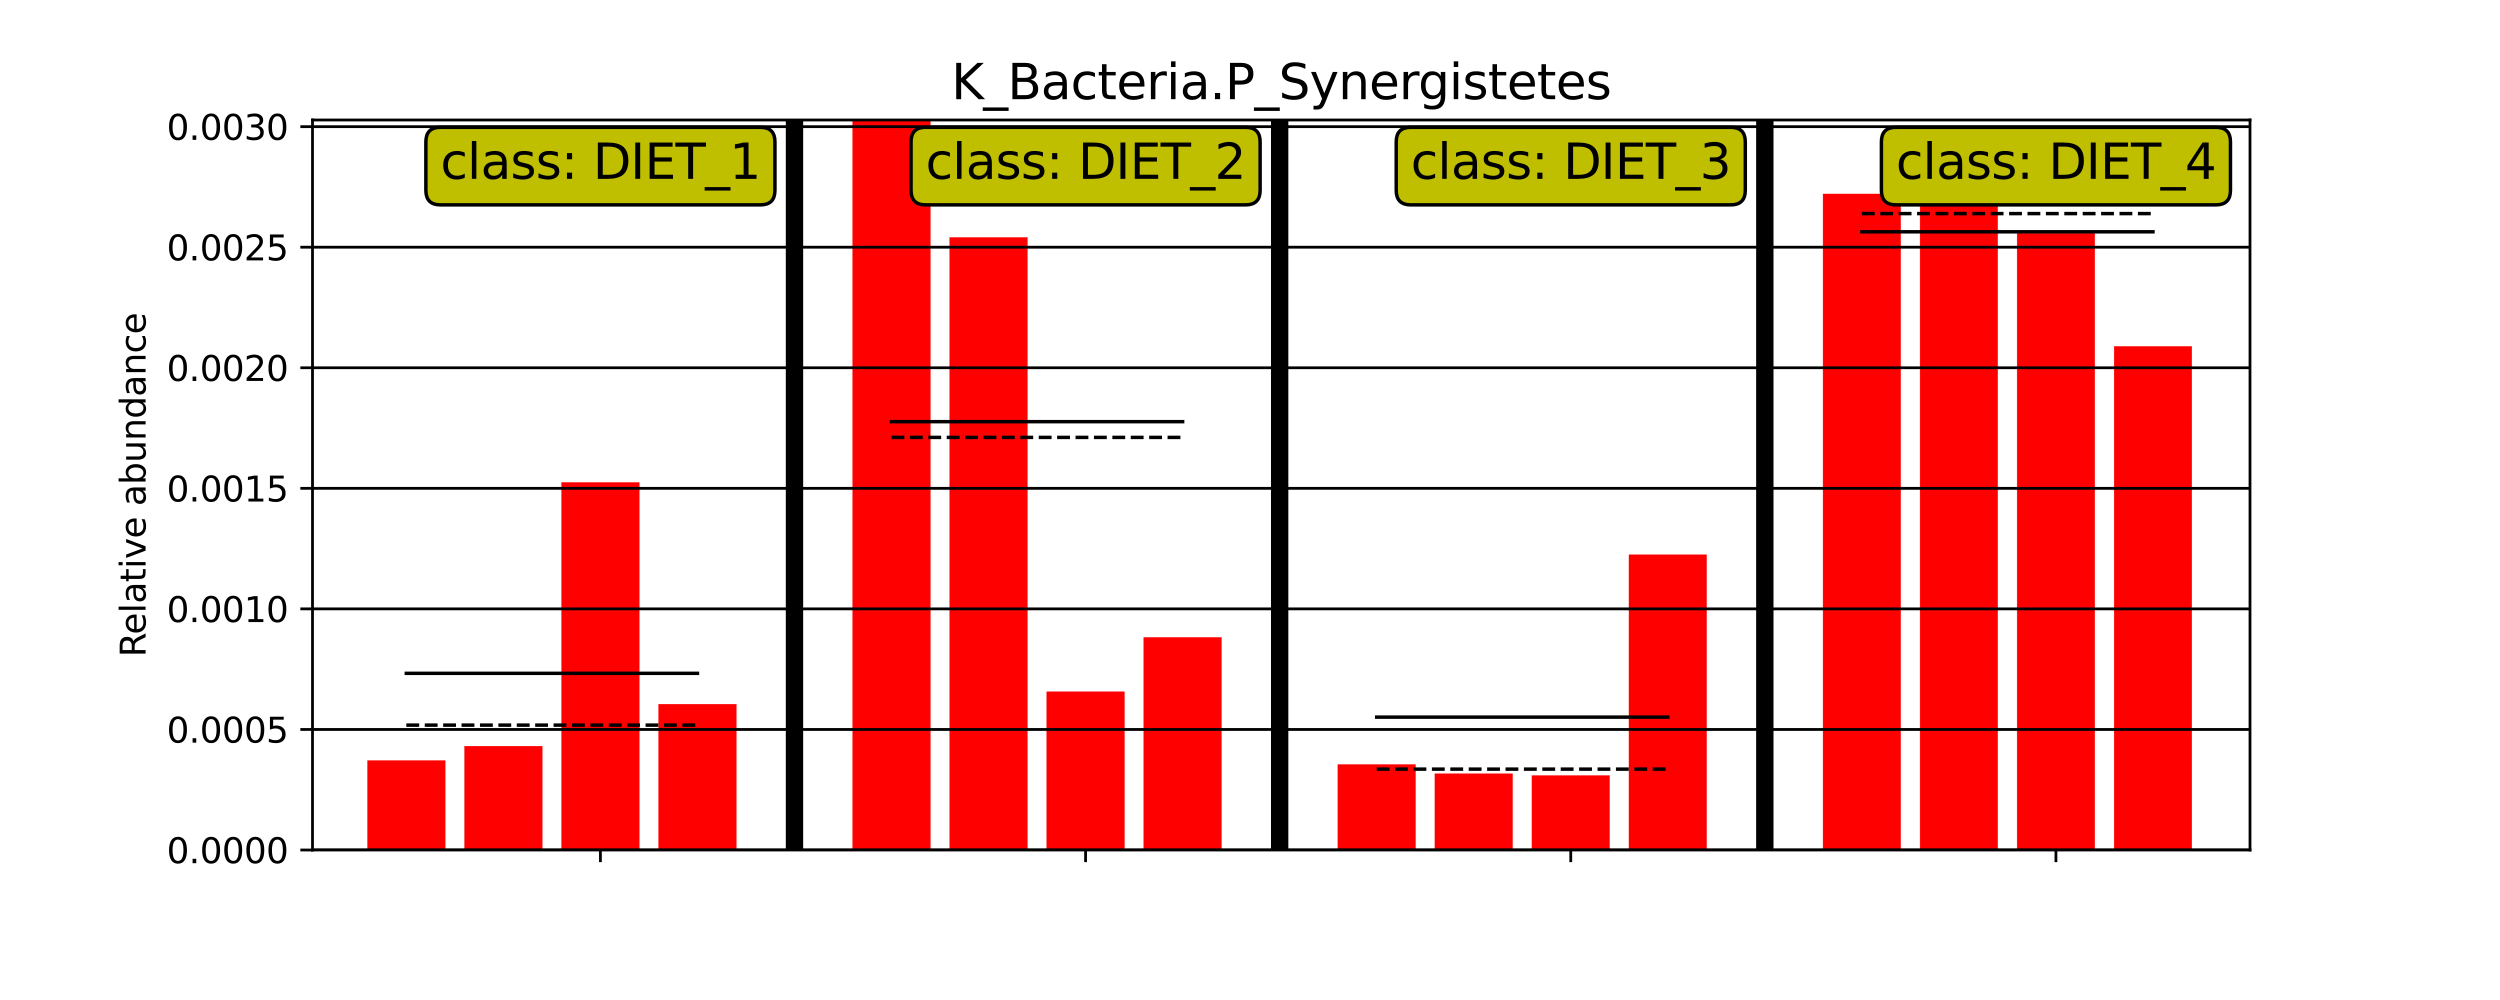
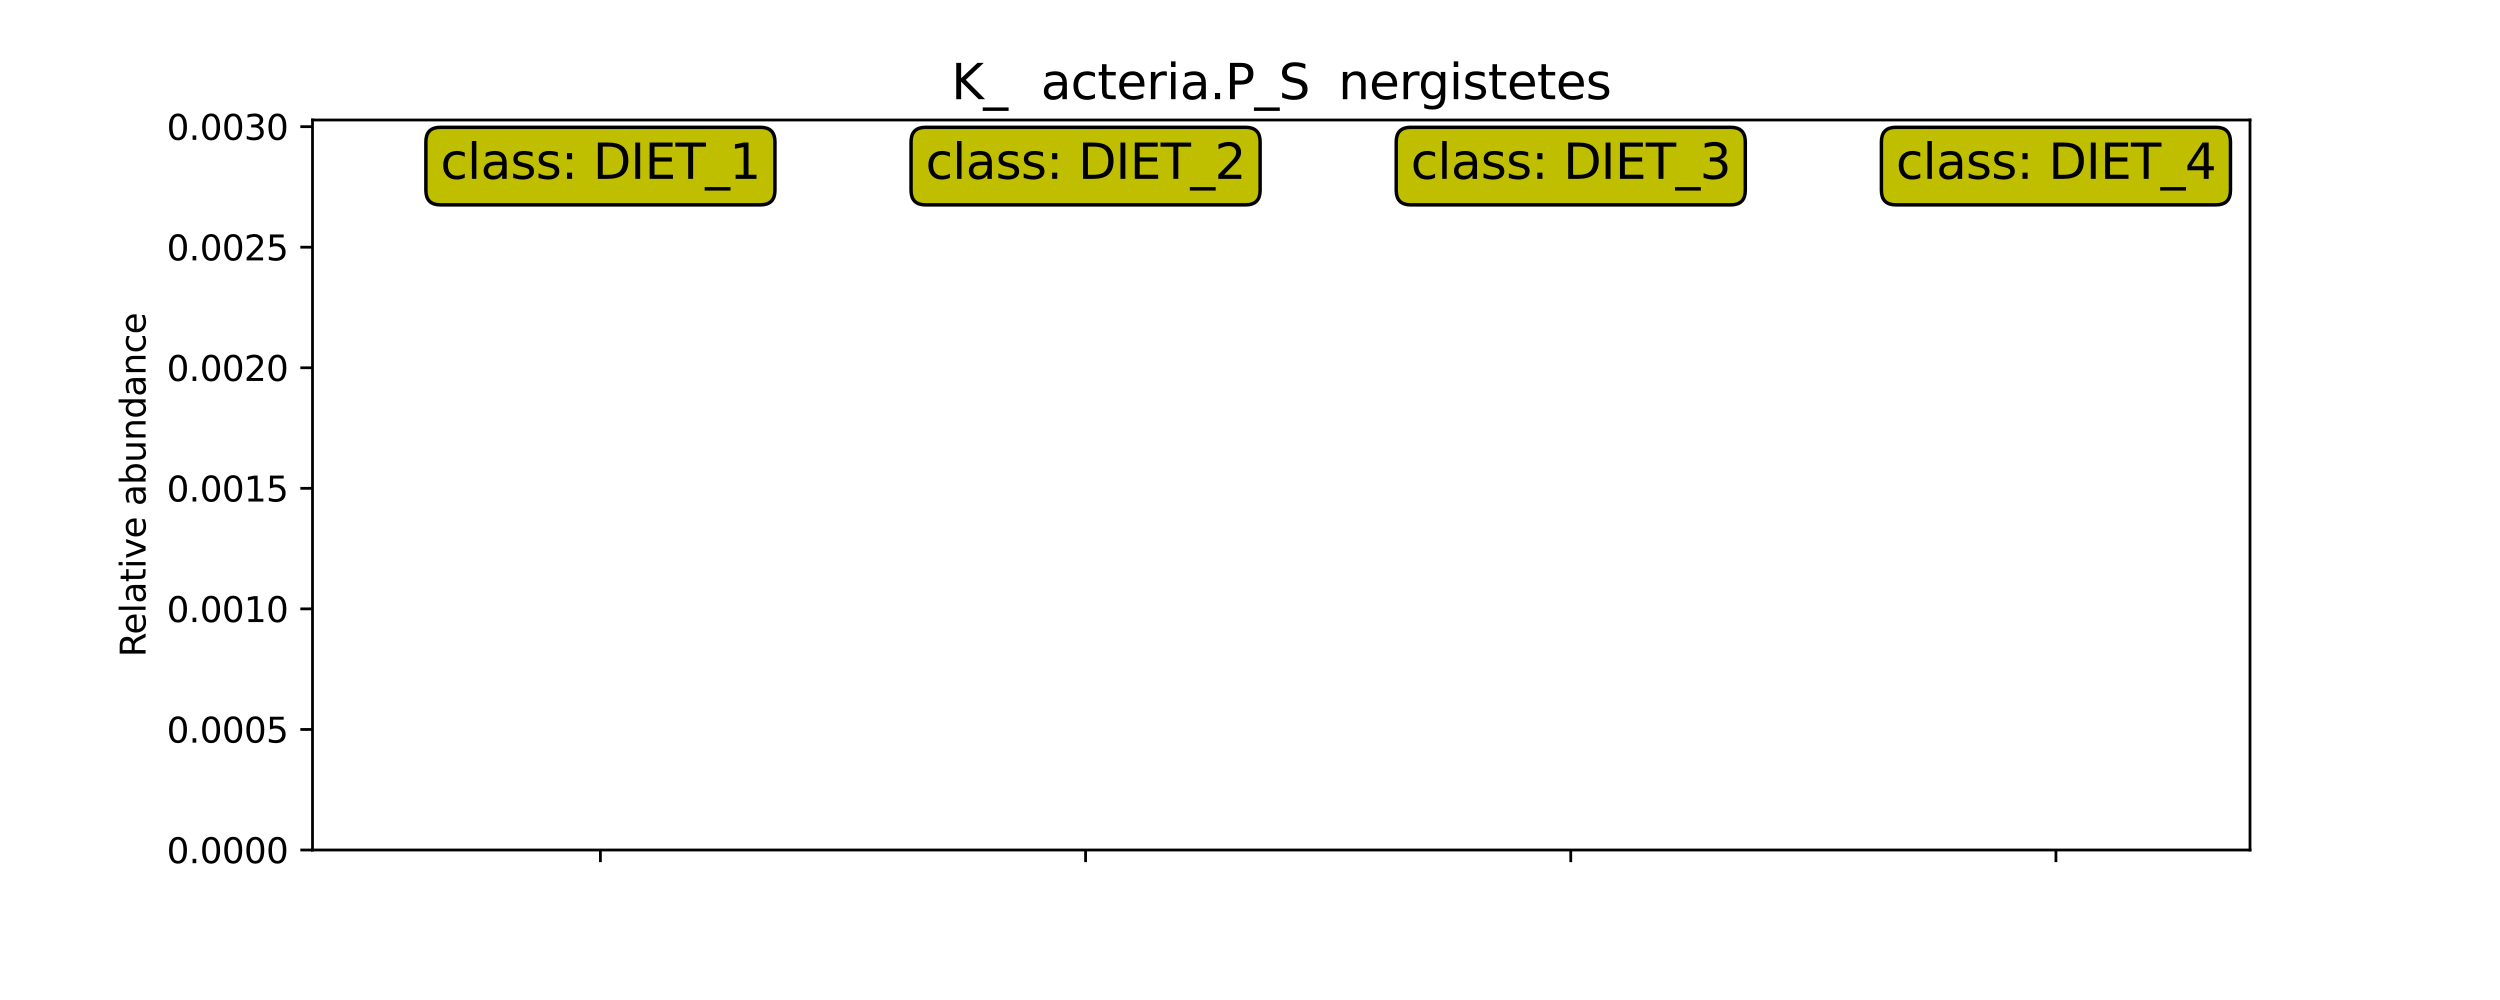
<svg xmlns="http://www.w3.org/2000/svg" xmlns:xlink="http://www.w3.org/1999/xlink" width="720pt" height="288pt" viewBox="0 0 720 288" version="1.1">
  <defs>
    <style type="text/css">*{stroke-linejoin: round; stroke-linecap: butt}</style>
  </defs>
  <g id="figure_1">
    <g id="patch_1">
      <path d="M 0 288  L 720 288  L 720 0  L 0 0  z " style="fill: #ffffff" />
    </g>
    <g id="axes_1">
      <g id="patch_2">
        <path d="M 90 244.8  L 648 244.8  L 648 34.56  L 90 34.56  z " style="fill: #ffffff" />
      </g>
      <g id="patch_3">
        <path d="M 105.849 244.8  L 128.205 244.8  L 128.205 219.037  L 105.849 219.037  z " clip-path="url(#p320fa66781)" style="fill: #ff0000; stroke: #ff0000; stroke-width: 0.1; stroke-linejoin: miter" />
      </g>
      <g id="patch_4">
        <path d="M 133.795 244.8  L 156.151 244.8  L 156.151 214.892  L 133.795 214.892  z " clip-path="url(#p320fa66781)" style="fill: #ff0000; stroke: #ff0000; stroke-width: 0.1; stroke-linejoin: miter" />
      </g>
      <g id="patch_5">
        <path d="M 161.741 244.8  L 184.097 244.8  L 184.097 138.947  L 161.741 138.947  z " clip-path="url(#p320fa66781)" style="fill: #ff0000; stroke: #ff0000; stroke-width: 0.1; stroke-linejoin: miter" />
      </g>
      <g id="patch_6">
        <path d="M 189.686 244.8  L 212.043 244.8  L 212.043 202.802  L 189.686 202.802  z " clip-path="url(#p320fa66781)" style="fill: #ff0000; stroke: #ff0000; stroke-width: 0.1; stroke-linejoin: miter" />
      </g>
      <g id="patch_7">
        <path d="M 245.578 244.8  L 267.935 244.8  L 267.935 34.56  L 245.578 34.56  z " clip-path="url(#p320fa66781)" style="fill: #ff0000; stroke: #ff0000; stroke-width: 0.1; stroke-linejoin: miter" />
      </g>
      <g id="patch_8">
        <path d="M 273.524 244.8  L 295.881 244.8  L 295.881 68.385  L 273.524 68.385  z " clip-path="url(#p320fa66781)" style="fill: #ff0000; stroke: #ff0000; stroke-width: 0.1; stroke-linejoin: miter" />
      </g>
      <g id="patch_9">
-         <path d="M 301.47 244.8  L 323.827 244.8  L 323.827 199.226  L 301.47 199.226  z " clip-path="url(#p320fa66781)" style="fill: #ff0000; stroke: #ff0000; stroke-width: 0.1; stroke-linejoin: miter" />
-       </g>
+         </g>
      <g id="patch_10">
        <path d="M 329.416 244.8  L 351.773 244.8  L 351.773 183.57  L 329.416 183.57  z " clip-path="url(#p320fa66781)" style="fill: #ff0000; stroke: #ff0000; stroke-width: 0.1; stroke-linejoin: miter" />
      </g>
      <g id="patch_11">
        <path d="M 385.308 244.8  L 407.665 244.8  L 407.665 220.177  L 385.308 220.177  z " clip-path="url(#p320fa66781)" style="fill: #ff0000; stroke: #ff0000; stroke-width: 0.1; stroke-linejoin: miter" />
      </g>
      <g id="patch_12">
        <path d="M 413.254 244.8  L 435.611 244.8  L 435.611 222.844  L 413.254 222.844  z " clip-path="url(#p320fa66781)" style="fill: #ff0000; stroke: #ff0000; stroke-width: 0.1; stroke-linejoin: miter" />
      </g>
      <g id="patch_13">
        <path d="M 441.2 244.8  L 463.557 244.8  L 463.557 223.357  L 441.2 223.357  z " clip-path="url(#p320fa66781)" style="fill: #ff0000; stroke: #ff0000; stroke-width: 0.1; stroke-linejoin: miter" />
      </g>
      <g id="patch_14">
        <path d="M 469.146 244.8  L 491.503 244.8  L 491.503 159.777  L 469.146 159.777  z " clip-path="url(#p320fa66781)" style="fill: #ff0000; stroke: #ff0000; stroke-width: 0.1; stroke-linejoin: miter" />
      </g>
      <g id="patch_15">
        <path d="M 525.038 244.8  L 547.395 244.8  L 547.395 55.868  L 525.038 55.868  z " clip-path="url(#p320fa66781)" style="fill: #ff0000; stroke: #ff0000; stroke-width: 0.1; stroke-linejoin: miter" />
      </g>
      <g id="patch_16">
-         <path d="M 552.984 244.8  L 575.341 244.8  L 575.341 44.226  L 552.984 44.226  z " clip-path="url(#p320fa66781)" style="fill: #ff0000; stroke: #ff0000; stroke-width: 0.1; stroke-linejoin: miter" />
+         <path d="M 552.984 244.8  L 575.341 244.8  L 575.341 44.226  L 552.984 44.226  " clip-path="url(#p320fa66781)" style="fill: #ff0000; stroke: #ff0000; stroke-width: 0.1; stroke-linejoin: miter" />
      </g>
      <g id="patch_17">
        <path d="M 580.93 244.8  L 603.286 244.8  L 603.286 67.161  L 580.93 67.161  z " clip-path="url(#p320fa66781)" style="fill: #ff0000; stroke: #ff0000; stroke-width: 0.1; stroke-linejoin: miter" />
      </g>
      <g id="patch_18">
        <path d="M 608.876 244.8  L 631.232 244.8  L 631.232 99.758  L 608.876 99.758  z " clip-path="url(#p320fa66781)" style="fill: #ff0000; stroke: #ff0000; stroke-width: 0.1; stroke-linejoin: miter" />
      </g>
      <g id="matplotlib.axis_1">
        <g id="xtick_1">
          <g id="line2d_1">
            <defs>
              <path id="m3ce4e44b01" d="M 0 0  L 0 3.5  " style="stroke: #000000; stroke-width: 0.8" />
            </defs>
            <g>
              <use xlink:href="#m3ce4e44b01" x="172.919" y="244.8" style="stroke: #000000; stroke-width: 0.8" />
            </g>
          </g>
          <g id="text_1">
            <g transform="translate(173.959 258.38) rotate(-330) scale(0.1 -0.1)">
              <defs>
                <path id="DejaVuSans-20" transform="scale(0.016)" />
              </defs>
              <use xlink:href="#DejaVuSans-20" />
            </g>
          </g>
        </g>
        <g id="xtick_2">
          <g id="line2d_2">
            <g>
              <use xlink:href="#m3ce4e44b01" x="312.649" y="244.8" style="stroke: #000000; stroke-width: 0.8" />
            </g>
          </g>
          <g id="text_2">
            <g transform="translate(313.688 258.38) rotate(-330) scale(0.1 -0.1)">
              <use xlink:href="#DejaVuSans-20" />
            </g>
          </g>
        </g>
        <g id="xtick_3">
          <g id="line2d_3">
            <g>
              <use xlink:href="#m3ce4e44b01" x="452.378" y="244.8" style="stroke: #000000; stroke-width: 0.8" />
            </g>
          </g>
          <g id="text_3">
            <g transform="translate(453.418 258.38) rotate(-330) scale(0.1 -0.1)">
              <use xlink:href="#DejaVuSans-20" />
            </g>
          </g>
        </g>
        <g id="xtick_4">
          <g id="line2d_4">
            <g>
              <use xlink:href="#m3ce4e44b01" x="592.108" y="244.8" style="stroke: #000000; stroke-width: 0.8" />
            </g>
          </g>
          <g id="text_4">
            <g transform="translate(593.148 258.38) rotate(-330) scale(0.1 -0.1)">
              <use xlink:href="#DejaVuSans-20" />
            </g>
          </g>
        </g>
      </g>
      <g id="matplotlib.axis_2">
        <g id="ytick_1">
          <g id="line2d_5">
            <path d="M 90 244.8  L 648 244.8  " clip-path="url(#p320fa66781)" style="fill: none; stroke: #000000; stroke-width: 0.8; stroke-linecap: square" />
          </g>
          <g id="line2d_6">
            <defs>
              <path id="m7c555af38c" d="M 0 0  L -3.5 0  " style="stroke: #000000; stroke-width: 0.8" />
            </defs>
            <g>
              <use xlink:href="#m7c555af38c" x="90" y="244.8" style="stroke: #000000; stroke-width: 0.8" />
            </g>
          </g>
          <g id="text_5">
            <g transform="translate(48.009 248.599) scale(0.1 -0.1)">
              <defs>
                <path id="DejaVuSans-30" d="M 2034 4250  Q 1547 4250 1301 3770  Q 1056 3291 1056 2328  Q 1056 1369 1301 889  Q 1547 409 2034 409  Q 2525 409 2770 889  Q 3016 1369 3016 2328  Q 3016 3291 2770 3770  Q 2525 4250 2034 4250  z M 2034 4750  Q 2819 4750 3233 4129  Q 3647 3509 3647 2328  Q 3647 1150 3233 529  Q 2819 -91 2034 -91  Q 1250 -91 836 529  Q 422 1150 422 2328  Q 422 3509 836 4129  Q 1250 4750 2034 4750  z " transform="scale(0.016)" />
                <path id="DejaVuSans-2e" d="M 684 794  L 1344 794  L 1344 0  L 684 0  L 684 794  z " transform="scale(0.016)" />
              </defs>
              <use xlink:href="#DejaVuSans-30" />
              <use xlink:href="#DejaVuSans-2e" transform="translate(63.623 0)" />
              <use xlink:href="#DejaVuSans-30" transform="translate(95.41 0)" />
              <use xlink:href="#DejaVuSans-30" transform="translate(159.033 0)" />
              <use xlink:href="#DejaVuSans-30" transform="translate(222.656 0)" />
              <use xlink:href="#DejaVuSans-30" transform="translate(286.279 0)" />
            </g>
          </g>
        </g>
        <g id="ytick_2">
          <g id="line2d_7">
            <path d="M 90 210.08  L 648 210.08  " clip-path="url(#p320fa66781)" style="fill: none; stroke: #000000; stroke-width: 0.8; stroke-linecap: square" />
          </g>
          <g id="line2d_8">
            <g>
              <use xlink:href="#m7c555af38c" x="90" y="210.08" style="stroke: #000000; stroke-width: 0.8" />
            </g>
          </g>
          <g id="text_6">
            <g transform="translate(48.009 213.879) scale(0.1 -0.1)">
              <defs>
                <path id="DejaVuSans-35" d="M 691 4666  L 3169 4666  L 3169 4134  L 1269 4134  L 1269 2991  Q 1406 3038 1543 3061  Q 1681 3084 1819 3084  Q 2600 3084 3056 2656  Q 3513 2228 3513 1497  Q 3513 744 3044 326  Q 2575 -91 1722 -91  Q 1428 -91 1123 -41  Q 819 9 494 109  L 494 744  Q 775 591 1075 516  Q 1375 441 1709 441  Q 2250 441 2565 725  Q 2881 1009 2881 1497  Q 2881 1984 2565 2268  Q 2250 2553 1709 2553  Q 1456 2553 1204 2497  Q 953 2441 691 2322  L 691 4666  z " transform="scale(0.016)" />
              </defs>
              <use xlink:href="#DejaVuSans-30" />
              <use xlink:href="#DejaVuSans-2e" transform="translate(63.623 0)" />
              <use xlink:href="#DejaVuSans-30" transform="translate(95.41 0)" />
              <use xlink:href="#DejaVuSans-30" transform="translate(159.033 0)" />
              <use xlink:href="#DejaVuSans-30" transform="translate(222.656 0)" />
              <use xlink:href="#DejaVuSans-35" transform="translate(286.279 0)" />
            </g>
          </g>
        </g>
        <g id="ytick_3">
          <g id="line2d_9">
            <path d="M 90 175.359  L 648 175.359  " clip-path="url(#p320fa66781)" style="fill: none; stroke: #000000; stroke-width: 0.8; stroke-linecap: square" />
          </g>
          <g id="line2d_10">
            <g>
              <use xlink:href="#m7c555af38c" x="90" y="175.359" style="stroke: #000000; stroke-width: 0.8" />
            </g>
          </g>
          <g id="text_7">
            <g transform="translate(48.009 179.158) scale(0.1 -0.1)">
              <defs>
                <path id="DejaVuSans-31" d="M 794 531  L 1825 531  L 1825 4091  L 703 3866  L 703 4441  L 1819 4666  L 2450 4666  L 2450 531  L 3481 531  L 3481 0  L 794 0  L 794 531  z " transform="scale(0.016)" />
              </defs>
              <use xlink:href="#DejaVuSans-30" />
              <use xlink:href="#DejaVuSans-2e" transform="translate(63.623 0)" />
              <use xlink:href="#DejaVuSans-30" transform="translate(95.41 0)" />
              <use xlink:href="#DejaVuSans-30" transform="translate(159.033 0)" />
              <use xlink:href="#DejaVuSans-31" transform="translate(222.656 0)" />
              <use xlink:href="#DejaVuSans-30" transform="translate(286.279 0)" />
            </g>
          </g>
        </g>
        <g id="ytick_4">
          <g id="line2d_11">
            <path d="M 90 140.639  L 648 140.639  " clip-path="url(#p320fa66781)" style="fill: none; stroke: #000000; stroke-width: 0.8; stroke-linecap: square" />
          </g>
          <g id="line2d_12">
            <g>
              <use xlink:href="#m7c555af38c" x="90" y="140.639" style="stroke: #000000; stroke-width: 0.8" />
            </g>
          </g>
          <g id="text_8">
            <g transform="translate(48.009 144.438) scale(0.1 -0.1)">
              <use xlink:href="#DejaVuSans-30" />
              <use xlink:href="#DejaVuSans-2e" transform="translate(63.623 0)" />
              <use xlink:href="#DejaVuSans-30" transform="translate(95.41 0)" />
              <use xlink:href="#DejaVuSans-30" transform="translate(159.033 0)" />
              <use xlink:href="#DejaVuSans-31" transform="translate(222.656 0)" />
              <use xlink:href="#DejaVuSans-35" transform="translate(286.279 0)" />
            </g>
          </g>
        </g>
        <g id="ytick_5">
          <g id="line2d_13">
            <path d="M 90 105.918  L 648 105.918  " clip-path="url(#p320fa66781)" style="fill: none; stroke: #000000; stroke-width: 0.8; stroke-linecap: square" />
          </g>
          <g id="line2d_14">
            <g>
              <use xlink:href="#m7c555af38c" x="90" y="105.918" style="stroke: #000000; stroke-width: 0.8" />
            </g>
          </g>
          <g id="text_9">
            <g transform="translate(48.009 109.717) scale(0.1 -0.1)">
              <defs>
                <path id="DejaVuSans-32" d="M 1228 531  L 3431 531  L 3431 0  L 469 0  L 469 531  Q 828 903 1448 1529  Q 2069 2156 2228 2338  Q 2531 2678 2651 2914  Q 2772 3150 2772 3378  Q 2772 3750 2511 3984  Q 2250 4219 1831 4219  Q 1534 4219 1204 4116  Q 875 4013 500 3803  L 500 4441  Q 881 4594 1212 4672  Q 1544 4750 1819 4750  Q 2544 4750 2975 4387  Q 3406 4025 3406 3419  Q 3406 3131 3298 2873  Q 3191 2616 2906 2266  Q 2828 2175 2409 1742  Q 1991 1309 1228 531  z " transform="scale(0.016)" />
              </defs>
              <use xlink:href="#DejaVuSans-30" />
              <use xlink:href="#DejaVuSans-2e" transform="translate(63.623 0)" />
              <use xlink:href="#DejaVuSans-30" transform="translate(95.41 0)" />
              <use xlink:href="#DejaVuSans-30" transform="translate(159.033 0)" />
              <use xlink:href="#DejaVuSans-32" transform="translate(222.656 0)" />
              <use xlink:href="#DejaVuSans-30" transform="translate(286.279 0)" />
            </g>
          </g>
        </g>
        <g id="ytick_6">
          <g id="line2d_15">
            <path d="M 90 71.198  L 648 71.198  " clip-path="url(#p320fa66781)" style="fill: none; stroke: #000000; stroke-width: 0.8; stroke-linecap: square" />
          </g>
          <g id="line2d_16">
            <g>
              <use xlink:href="#m7c555af38c" x="90" y="71.198" style="stroke: #000000; stroke-width: 0.8" />
            </g>
          </g>
          <g id="text_10">
            <g transform="translate(48.009 74.997) scale(0.1 -0.1)">
              <use xlink:href="#DejaVuSans-30" />
              <use xlink:href="#DejaVuSans-2e" transform="translate(63.623 0)" />
              <use xlink:href="#DejaVuSans-30" transform="translate(95.41 0)" />
              <use xlink:href="#DejaVuSans-30" transform="translate(159.033 0)" />
              <use xlink:href="#DejaVuSans-32" transform="translate(222.656 0)" />
              <use xlink:href="#DejaVuSans-35" transform="translate(286.279 0)" />
            </g>
          </g>
        </g>
        <g id="ytick_7">
          <g id="line2d_17">
            <path d="M 90 36.477  L 648 36.477  " clip-path="url(#p320fa66781)" style="fill: none; stroke: #000000; stroke-width: 0.8; stroke-linecap: square" />
          </g>
          <g id="line2d_18">
            <g>
              <use xlink:href="#m7c555af38c" x="90" y="36.477" style="stroke: #000000; stroke-width: 0.8" />
            </g>
          </g>
          <g id="text_11">
            <g transform="translate(48.009 40.276) scale(0.1 -0.1)">
              <defs>
                <path id="DejaVuSans-33" d="M 2597 2516  Q 3050 2419 3304 2112  Q 3559 1806 3559 1356  Q 3559 666 3084 287  Q 2609 -91 1734 -91  Q 1441 -91 1130 -33  Q 819 25 488 141  L 488 750  Q 750 597 1062 519  Q 1375 441 1716 441  Q 2309 441 2620 675  Q 2931 909 2931 1356  Q 2931 1769 2642 2001  Q 2353 2234 1838 2234  L 1294 2234  L 1294 2753  L 1863 2753  Q 2328 2753 2575 2939  Q 2822 3125 2822 3475  Q 2822 3834 2567 4026  Q 2313 4219 1838 4219  Q 1578 4219 1281 4162  Q 984 4106 628 3988  L 628 4550  Q 988 4650 1302 4700  Q 1616 4750 1894 4750  Q 2613 4750 3031 4423  Q 3450 4097 3450 3541  Q 3450 3153 3228 2886  Q 3006 2619 2597 2516  z " transform="scale(0.016)" />
              </defs>
              <use xlink:href="#DejaVuSans-30" />
              <use xlink:href="#DejaVuSans-2e" transform="translate(63.623 0)" />
              <use xlink:href="#DejaVuSans-30" transform="translate(95.41 0)" />
              <use xlink:href="#DejaVuSans-30" transform="translate(159.033 0)" />
              <use xlink:href="#DejaVuSans-33" transform="translate(222.656 0)" />
              <use xlink:href="#DejaVuSans-30" transform="translate(286.279 0)" />
            </g>
          </g>
        </g>
        <g id="text_12">
          <g transform="translate(41.93 189.242) rotate(-90) scale(0.1 -0.1)">
            <defs>
              <path id="DejaVuSans-52" d="M 2841 2188  Q 3044 2119 3236 1894  Q 3428 1669 3622 1275  L 4263 0  L 3584 0  L 2988 1197  Q 2756 1666 2539 1819  Q 2322 1972 1947 1972  L 1259 1972  L 1259 0  L 628 0  L 628 4666  L 2053 4666  Q 2853 4666 3247 4331  Q 3641 3997 3641 3322  Q 3641 2881 3436 2590  Q 3231 2300 2841 2188  z M 1259 4147  L 1259 2491  L 2053 2491  Q 2509 2491 2742 2702  Q 2975 2913 2975 3322  Q 2975 3731 2742 3939  Q 2509 4147 2053 4147  L 1259 4147  z " transform="scale(0.016)" />
              <path id="DejaVuSans-65" d="M 3597 1894  L 3597 1613  L 953 1613  Q 991 1019 1311 708  Q 1631 397 2203 397  Q 2534 397 2845 478  Q 3156 559 3463 722  L 3463 178  Q 3153 47 2828 -22  Q 2503 -91 2169 -91  Q 1331 -91 842 396  Q 353 884 353 1716  Q 353 2575 817 3079  Q 1281 3584 2069 3584  Q 2775 3584 3186 3129  Q 3597 2675 3597 1894  z M 3022 2063  Q 3016 2534 2758 2815  Q 2500 3097 2075 3097  Q 1594 3097 1305 2825  Q 1016 2553 972 2059  L 3022 2063  z " transform="scale(0.016)" />
              <path id="DejaVuSans-6c" d="M 603 4863  L 1178 4863  L 1178 0  L 603 0  L 603 4863  z " transform="scale(0.016)" />
              <path id="DejaVuSans-61" d="M 2194 1759  Q 1497 1759 1228 1600  Q 959 1441 959 1056  Q 959 750 1161 570  Q 1363 391 1709 391  Q 2188 391 2477 730  Q 2766 1069 2766 1631  L 2766 1759  L 2194 1759  z M 3341 1997  L 3341 0  L 2766 0  L 2766 531  Q 2569 213 2275 61  Q 1981 -91 1556 -91  Q 1019 -91 701 211  Q 384 513 384 1019  Q 384 1609 779 1909  Q 1175 2209 1959 2209  L 2766 2209  L 2766 2266  Q 2766 2663 2505 2880  Q 2244 3097 1772 3097  Q 1472 3097 1187 3025  Q 903 2953 641 2809  L 641 3341  Q 956 3463 1253 3523  Q 1550 3584 1831 3584  Q 2591 3584 2966 3190  Q 3341 2797 3341 1997  z " transform="scale(0.016)" />
              <path id="DejaVuSans-74" d="M 1172 4494  L 1172 3500  L 2356 3500  L 2356 3053  L 1172 3053  L 1172 1153  Q 1172 725 1289 603  Q 1406 481 1766 481  L 2356 481  L 2356 0  L 1766 0  Q 1100 0 847 248  Q 594 497 594 1153  L 594 3053  L 172 3053  L 172 3500  L 594 3500  L 594 4494  L 1172 4494  z " transform="scale(0.016)" />
              <path id="DejaVuSans-69" d="M 603 3500  L 1178 3500  L 1178 0  L 603 0  L 603 3500  z M 603 4863  L 1178 4863  L 1178 4134  L 603 4134  L 603 4863  z " transform="scale(0.016)" />
              <path id="DejaVuSans-76" d="M 191 3500  L 800 3500  L 1894 563  L 2988 3500  L 3597 3500  L 2284 0  L 1503 0  L 191 3500  z " transform="scale(0.016)" />
              <path id="DejaVuSans-62" d="M 3116 1747  Q 3116 2381 2855 2742  Q 2594 3103 2138 3103  Q 1681 3103 1420 2742  Q 1159 2381 1159 1747  Q 1159 1113 1420 752  Q 1681 391 2138 391  Q 2594 391 2855 752  Q 3116 1113 3116 1747  z M 1159 2969  Q 1341 3281 1617 3432  Q 1894 3584 2278 3584  Q 2916 3584 3314 3078  Q 3713 2572 3713 1747  Q 3713 922 3314 415  Q 2916 -91 2278 -91  Q 1894 -91 1617 61  Q 1341 213 1159 525  L 1159 0  L 581 0  L 581 4863  L 1159 4863  L 1159 2969  z " transform="scale(0.016)" />
              <path id="DejaVuSans-75" d="M 544 1381  L 544 3500  L 1119 3500  L 1119 1403  Q 1119 906 1312 657  Q 1506 409 1894 409  Q 2359 409 2629 706  Q 2900 1003 2900 1516  L 2900 3500  L 3475 3500  L 3475 0  L 2900 0  L 2900 538  Q 2691 219 2414 64  Q 2138 -91 1772 -91  Q 1169 -91 856 284  Q 544 659 544 1381  z M 1991 3584  L 1991 3584  z " transform="scale(0.016)" />
              <path id="DejaVuSans-6e" d="M 3513 2113  L 3513 0  L 2938 0  L 2938 2094  Q 2938 2591 2744 2837  Q 2550 3084 2163 3084  Q 1697 3084 1428 2787  Q 1159 2491 1159 1978  L 1159 0  L 581 0  L 581 3500  L 1159 3500  L 1159 2956  Q 1366 3272 1645 3428  Q 1925 3584 2291 3584  Q 2894 3584 3203 3211  Q 3513 2838 3513 2113  z " transform="scale(0.016)" />
              <path id="DejaVuSans-64" d="M 2906 2969  L 2906 4863  L 3481 4863  L 3481 0  L 2906 0  L 2906 525  Q 2725 213 2448 61  Q 2172 -91 1784 -91  Q 1150 -91 751 415  Q 353 922 353 1747  Q 353 2572 751 3078  Q 1150 3584 1784 3584  Q 2172 3584 2448 3432  Q 2725 3281 2906 2969  z M 947 1747  Q 947 1113 1208 752  Q 1469 391 1925 391  Q 2381 391 2643 752  Q 2906 1113 2906 1747  Q 2906 2381 2643 2742  Q 2381 3103 1925 3103  Q 1469 3103 1208 2742  Q 947 2381 947 1747  z " transform="scale(0.016)" />
              <path id="DejaVuSans-63" d="M 3122 3366  L 3122 2828  Q 2878 2963 2633 3030  Q 2388 3097 2138 3097  Q 1578 3097 1268 2742  Q 959 2388 959 1747  Q 959 1106 1268 751  Q 1578 397 2138 397  Q 2388 397 2633 464  Q 2878 531 3122 666  L 3122 134  Q 2881 22 2623 -34  Q 2366 -91 2075 -91  Q 1284 -91 818 406  Q 353 903 353 1747  Q 353 2603 823 3093  Q 1294 3584 2113 3584  Q 2378 3584 2631 3529  Q 2884 3475 3122 3366  z " transform="scale(0.016)" />
            </defs>
            <use xlink:href="#DejaVuSans-52" />
            <use xlink:href="#DejaVuSans-65" transform="translate(64.982 0)" />
            <use xlink:href="#DejaVuSans-6c" transform="translate(126.506 0)" />
            <use xlink:href="#DejaVuSans-61" transform="translate(154.289 0)" />
            <use xlink:href="#DejaVuSans-74" transform="translate(215.568 0)" />
            <use xlink:href="#DejaVuSans-69" transform="translate(254.777 0)" />
            <use xlink:href="#DejaVuSans-76" transform="translate(282.561 0)" />
            <use xlink:href="#DejaVuSans-65" transform="translate(341.74 0)" />
            <use xlink:href="#DejaVuSans-20" transform="translate(403.264 0)" />
            <use xlink:href="#DejaVuSans-61" transform="translate(435.051 0)" />
            <use xlink:href="#DejaVuSans-62" transform="translate(496.33 0)" />
            <use xlink:href="#DejaVuSans-75" transform="translate(559.807 0)" />
            <use xlink:href="#DejaVuSans-6e" transform="translate(623.186 0)" />
            <use xlink:href="#DejaVuSans-64" transform="translate(686.564 0)" />
            <use xlink:href="#DejaVuSans-61" transform="translate(750.041 0)" />
            <use xlink:href="#DejaVuSans-6e" transform="translate(811.32 0)" />
            <use xlink:href="#DejaVuSans-63" transform="translate(874.699 0)" />
            <use xlink:href="#DejaVuSans-65" transform="translate(929.68 0)" />
          </g>
        </g>
      </g>
      <g id="line2d_19">
        <path d="M 117.027 208.847  L 200.865 208.847  " clip-path="url(#p320fa66781)" style="fill: none; stroke-dasharray: 3.7,1.6; stroke-dashoffset: 0; stroke: #000000" />
      </g>
      <g id="line2d_20">
        <path d="M 117.027 193.919  L 200.865 193.919  " clip-path="url(#p320fa66781)" style="fill: none; stroke: #000000; stroke-linecap: square" />
      </g>
      <g id="line2d_21">
        <path d="M 256.757 125.977  L 340.595 125.977  " clip-path="url(#p320fa66781)" style="fill: none; stroke-dasharray: 3.7,1.6; stroke-dashoffset: 0; stroke: #000000" />
      </g>
      <g id="line2d_22">
        <path d="M 256.757 121.435  L 340.595 121.435  " clip-path="url(#p320fa66781)" style="fill: none; stroke: #000000; stroke-linecap: square" />
      </g>
      <g id="line2d_23">
        <path d="M 396.486 221.511  L 480.324 221.511  " clip-path="url(#p320fa66781)" style="fill: none; stroke-dasharray: 3.7,1.6; stroke-dashoffset: 0; stroke: #000000" />
      </g>
      <g id="line2d_24">
        <path d="M 396.486 206.539  L 480.324 206.539  " clip-path="url(#p320fa66781)" style="fill: none; stroke: #000000; stroke-linecap: square" />
      </g>
      <g id="line2d_25">
        <path d="M 536.216 61.514  L 620.054 61.514  " clip-path="url(#p320fa66781)" style="fill: none; stroke-dasharray: 3.7,1.6; stroke-dashoffset: 0; stroke: #000000" />
      </g>
      <g id="line2d_26">
        <path d="M 536.216 66.753  L 620.054 66.753  " clip-path="url(#p320fa66781)" style="fill: none; stroke: #000000; stroke-linecap: square" />
      </g>
      <g id="line2d_27">
        <path d="M 228.811 244.8  L 228.811 34.56  " clip-path="url(#p320fa66781)" style="fill: none; stroke: #000000; stroke-width: 5; stroke-linecap: square" />
      </g>
      <g id="line2d_28">
        <path d="M 368.541 244.8  L 368.541 34.56  " clip-path="url(#p320fa66781)" style="fill: none; stroke: #000000; stroke-width: 5; stroke-linecap: square" />
      </g>
      <g id="line2d_29">
        <path d="M 508.27 244.8  L 508.27 34.56  " clip-path="url(#p320fa66781)" style="fill: none; stroke: #000000; stroke-width: 5; stroke-linecap: square" />
      </g>
      <g id="patch_19">
        <path d="M 90 244.8  L 90 34.56  " style="fill: none; stroke: #000000; stroke-width: 0.8; stroke-linejoin: miter; stroke-linecap: square" />
      </g>
      <g id="patch_20">
        <path d="M 648 244.8  L 648 34.56  " style="fill: none; stroke: #000000; stroke-width: 0.8; stroke-linejoin: miter; stroke-linecap: square" />
      </g>
      <g id="patch_21">
        <path d="M 90 244.8  L 648 244.8  " style="fill: none; stroke: #000000; stroke-width: 0.8; stroke-linejoin: miter; stroke-linecap: square" />
      </g>
      <g id="patch_22">
        <path d="M 90 34.56  L 648 34.56  " style="fill: none; stroke: #000000; stroke-width: 0.8; stroke-linejoin: miter; stroke-linecap: square" />
      </g>
      <g id="text_13">
        <g id="patch_23">
          <path d="M 126.852 59.006  L 218.985 59.006  Q 223.185 59.006 223.185 54.806  L 223.185 40.867  Q 223.185 36.667 218.985 36.667  L 126.852 36.667  Q 122.652 36.667 122.652 40.867  L 122.652 54.806  Q 122.652 59.006 126.852 59.006  z " style="fill: #bfbf00; stroke: #000000; stroke-linejoin: miter" />
        </g>
        <g transform="translate(126.852 51.505) scale(0.14 -0.14)">
          <defs>
            <path id="DejaVuSans-73" d="M 2834 3397  L 2834 2853  Q 2591 2978 2328 3040  Q 2066 3103 1784 3103  Q 1356 3103 1142 2972  Q 928 2841 928 2578  Q 928 2378 1081 2264  Q 1234 2150 1697 2047  L 1894 2003  Q 2506 1872 2764 1633  Q 3022 1394 3022 966  Q 3022 478 2636 193  Q 2250 -91 1575 -91  Q 1294 -91 989 -36  Q 684 19 347 128  L 347 722  Q 666 556 975 473  Q 1284 391 1588 391  Q 1994 391 2212 530  Q 2431 669 2431 922  Q 2431 1156 2273 1281  Q 2116 1406 1581 1522  L 1381 1569  Q 847 1681 609 1914  Q 372 2147 372 2553  Q 372 3047 722 3315  Q 1072 3584 1716 3584  Q 2034 3584 2315 3537  Q 2597 3491 2834 3397  z " transform="scale(0.016)" />
            <path id="DejaVuSans-3a" d="M 750 794  L 1409 794  L 1409 0  L 750 0  L 750 794  z M 750 3309  L 1409 3309  L 1409 2516  L 750 2516  L 750 3309  z " transform="scale(0.016)" />
            <path id="DejaVuSans-44" d="M 1259 4147  L 1259 519  L 2022 519  Q 2988 519 3436 956  Q 3884 1394 3884 2338  Q 3884 3275 3436 3711  Q 2988 4147 2022 4147  L 1259 4147  z M 628 4666  L 1925 4666  Q 3281 4666 3915 4102  Q 4550 3538 4550 2338  Q 4550 1131 3912 565  Q 3275 0 1925 0  L 628 0  L 628 4666  z " transform="scale(0.016)" />
            <path id="DejaVuSans-49" d="M 628 4666  L 1259 4666  L 1259 0  L 628 0  L 628 4666  z " transform="scale(0.016)" />
            <path id="DejaVuSans-45" d="M 628 4666  L 3578 4666  L 3578 4134  L 1259 4134  L 1259 2753  L 3481 2753  L 3481 2222  L 1259 2222  L 1259 531  L 3634 531  L 3634 0  L 628 0  L 628 4666  z " transform="scale(0.016)" />
            <path id="DejaVuSans-54" d="M -19 4666  L 3928 4666  L 3928 4134  L 2272 4134  L 2272 0  L 1638 0  L 1638 4134  L -19 4134  L -19 4666  z " transform="scale(0.016)" />
            <path id="DejaVuSans-5f" d="M 3263 -1063  L 3263 -1509  L -63 -1509  L -63 -1063  L 3263 -1063  z " transform="scale(0.016)" />
          </defs>
          <use xlink:href="#DejaVuSans-63" />
          <use xlink:href="#DejaVuSans-6c" transform="translate(54.98 0)" />
          <use xlink:href="#DejaVuSans-61" transform="translate(82.764 0)" />
          <use xlink:href="#DejaVuSans-73" transform="translate(144.043 0)" />
          <use xlink:href="#DejaVuSans-73" transform="translate(196.143 0)" />
          <use xlink:href="#DejaVuSans-3a" transform="translate(248.242 0)" />
          <use xlink:href="#DejaVuSans-20" transform="translate(281.934 0)" />
          <use xlink:href="#DejaVuSans-44" transform="translate(313.721 0)" />
          <use xlink:href="#DejaVuSans-49" transform="translate(390.723 0)" />
          <use xlink:href="#DejaVuSans-45" transform="translate(420.215 0)" />
          <use xlink:href="#DejaVuSans-54" transform="translate(483.398 0)" />
          <use xlink:href="#DejaVuSans-5f" transform="translate(544.482 0)" />
          <use xlink:href="#DejaVuSans-31" transform="translate(594.482 0)" />
        </g>
      </g>
      <g id="text_14">
        <g id="patch_24">
          <path d="M 266.582 59.006  L 358.715 59.006  Q 362.915 59.006 362.915 54.806  L 362.915 40.867  Q 362.915 36.667 358.715 36.667  L 266.582 36.667  Q 262.382 36.667 262.382 40.867  L 262.382 54.806  Q 262.382 59.006 266.582 59.006  z " style="fill: #bfbf00; stroke: #000000; stroke-linejoin: miter" />
        </g>
        <g transform="translate(266.582 51.505) scale(0.14 -0.14)">
          <use xlink:href="#DejaVuSans-63" />
          <use xlink:href="#DejaVuSans-6c" transform="translate(54.98 0)" />
          <use xlink:href="#DejaVuSans-61" transform="translate(82.764 0)" />
          <use xlink:href="#DejaVuSans-73" transform="translate(144.043 0)" />
          <use xlink:href="#DejaVuSans-73" transform="translate(196.143 0)" />
          <use xlink:href="#DejaVuSans-3a" transform="translate(248.242 0)" />
          <use xlink:href="#DejaVuSans-20" transform="translate(281.934 0)" />
          <use xlink:href="#DejaVuSans-44" transform="translate(313.721 0)" />
          <use xlink:href="#DejaVuSans-49" transform="translate(390.723 0)" />
          <use xlink:href="#DejaVuSans-45" transform="translate(420.215 0)" />
          <use xlink:href="#DejaVuSans-54" transform="translate(483.398 0)" />
          <use xlink:href="#DejaVuSans-5f" transform="translate(544.482 0)" />
          <use xlink:href="#DejaVuSans-32" transform="translate(594.482 0)" />
        </g>
      </g>
      <g id="text_15">
        <g id="patch_25">
          <path d="M 406.312 59.006  L 498.445 59.006  Q 502.645 59.006 502.645 54.806  L 502.645 40.867  Q 502.645 36.667 498.445 36.667  L 406.312 36.667  Q 402.112 36.667 402.112 40.867  L 402.112 54.806  Q 402.112 59.006 406.312 59.006  z " style="fill: #bfbf00; stroke: #000000; stroke-linejoin: miter" />
        </g>
        <g transform="translate(406.312 51.505) scale(0.14 -0.14)">
          <use xlink:href="#DejaVuSans-63" />
          <use xlink:href="#DejaVuSans-6c" transform="translate(54.98 0)" />
          <use xlink:href="#DejaVuSans-61" transform="translate(82.764 0)" />
          <use xlink:href="#DejaVuSans-73" transform="translate(144.043 0)" />
          <use xlink:href="#DejaVuSans-73" transform="translate(196.143 0)" />
          <use xlink:href="#DejaVuSans-3a" transform="translate(248.242 0)" />
          <use xlink:href="#DejaVuSans-20" transform="translate(281.934 0)" />
          <use xlink:href="#DejaVuSans-44" transform="translate(313.721 0)" />
          <use xlink:href="#DejaVuSans-49" transform="translate(390.723 0)" />
          <use xlink:href="#DejaVuSans-45" transform="translate(420.215 0)" />
          <use xlink:href="#DejaVuSans-54" transform="translate(483.398 0)" />
          <use xlink:href="#DejaVuSans-5f" transform="translate(544.482 0)" />
          <use xlink:href="#DejaVuSans-33" transform="translate(594.482 0)" />
        </g>
      </g>
      <g id="text_16">
        <g id="patch_26">
          <path d="M 546.042 59.006  L 638.175 59.006  Q 642.375 59.006 642.375 54.806  L 642.375 40.867  Q 642.375 36.667 638.175 36.667  L 546.042 36.667  Q 541.842 36.667 541.842 40.867  L 541.842 54.806  Q 541.842 59.006 546.042 59.006  z " style="fill: #bfbf00; stroke: #000000; stroke-linejoin: miter" />
        </g>
        <g transform="translate(546.042 51.505) scale(0.14 -0.14)">
          <defs>
            <path id="DejaVuSans-34" d="M 2419 4116  L 825 1625  L 2419 1625  L 2419 4116  z M 2253 4666  L 3047 4666  L 3047 1625  L 3713 1625  L 3713 1100  L 3047 1100  L 3047 0  L 2419 0  L 2419 1100  L 313 1100  L 313 1709  L 2253 4666  z " transform="scale(0.016)" />
          </defs>
          <use xlink:href="#DejaVuSans-63" />
          <use xlink:href="#DejaVuSans-6c" transform="translate(54.98 0)" />
          <use xlink:href="#DejaVuSans-61" transform="translate(82.764 0)" />
          <use xlink:href="#DejaVuSans-73" transform="translate(144.043 0)" />
          <use xlink:href="#DejaVuSans-73" transform="translate(196.143 0)" />
          <use xlink:href="#DejaVuSans-3a" transform="translate(248.242 0)" />
          <use xlink:href="#DejaVuSans-20" transform="translate(281.934 0)" />
          <use xlink:href="#DejaVuSans-44" transform="translate(313.721 0)" />
          <use xlink:href="#DejaVuSans-49" transform="translate(390.723 0)" />
          <use xlink:href="#DejaVuSans-45" transform="translate(420.215 0)" />
          <use xlink:href="#DejaVuSans-54" transform="translate(483.398 0)" />
          <use xlink:href="#DejaVuSans-5f" transform="translate(544.482 0)" />
          <use xlink:href="#DejaVuSans-34" transform="translate(594.482 0)" />
        </g>
      </g>
      <g id="text_17">
        <g transform="translate(273.989 28.56) scale(0.14 -0.14)">
          <defs>
            <path id="DejaVuSans-4b" d="M 628 4666  L 1259 4666  L 1259 2694  L 3353 4666  L 4166 4666  L 1850 2491  L 4331 0  L 3500 0  L 1259 2247  L 1259 0  L 628 0  L 628 4666  z " transform="scale(0.016)" />
-             <path id="DejaVuSans-42" d="M 1259 2228  L 1259 519  L 2272 519  Q 2781 519 3026 730  Q 3272 941 3272 1375  Q 3272 1813 3026 2020  Q 2781 2228 2272 2228  L 1259 2228  z M 1259 4147  L 1259 2741  L 2194 2741  Q 2656 2741 2882 2914  Q 3109 3088 3109 3444  Q 3109 3797 2882 3972  Q 2656 4147 2194 4147  L 1259 4147  z M 628 4666  L 2241 4666  Q 2963 4666 3353 4366  Q 3744 4066 3744 3513  Q 3744 3084 3544 2831  Q 3344 2578 2956 2516  Q 3422 2416 3680 2098  Q 3938 1781 3938 1306  Q 3938 681 3513 340  Q 3088 0 2303 0  L 628 0  L 628 4666  z " transform="scale(0.016)" />
            <path id="DejaVuSans-72" d="M 2631 2963  Q 2534 3019 2420 3045  Q 2306 3072 2169 3072  Q 1681 3072 1420 2755  Q 1159 2438 1159 1844  L 1159 0  L 581 0  L 581 3500  L 1159 3500  L 1159 2956  Q 1341 3275 1631 3429  Q 1922 3584 2338 3584  Q 2397 3584 2469 3576  Q 2541 3569 2628 3553  L 2631 2963  z " transform="scale(0.016)" />
            <path id="DejaVuSans-50" d="M 1259 4147  L 1259 2394  L 2053 2394  Q 2494 2394 2734 2622  Q 2975 2850 2975 3272  Q 2975 3691 2734 3919  Q 2494 4147 2053 4147  L 1259 4147  z M 628 4666  L 2053 4666  Q 2838 4666 3239 4311  Q 3641 3956 3641 3272  Q 3641 2581 3239 2228  Q 2838 1875 2053 1875  L 1259 1875  L 1259 0  L 628 0  L 628 4666  z " transform="scale(0.016)" />
            <path id="DejaVuSans-53" d="M 3425 4513  L 3425 3897  Q 3066 4069 2747 4153  Q 2428 4238 2131 4238  Q 1616 4238 1336 4038  Q 1056 3838 1056 3469  Q 1056 3159 1242 3001  Q 1428 2844 1947 2747  L 2328 2669  Q 3034 2534 3370 2195  Q 3706 1856 3706 1288  Q 3706 609 3251 259  Q 2797 -91 1919 -91  Q 1588 -91 1214 -16  Q 841 59 441 206  L 441 856  Q 825 641 1194 531  Q 1563 422 1919 422  Q 2459 422 2753 634  Q 3047 847 3047 1241  Q 3047 1584 2836 1778  Q 2625 1972 2144 2069  L 1759 2144  Q 1053 2284 737 2584  Q 422 2884 422 3419  Q 422 4038 858 4394  Q 1294 4750 2059 4750  Q 2388 4750 2728 4690  Q 3069 4631 3425 4513  z " transform="scale(0.016)" />
-             <path id="DejaVuSans-79" d="M 2059 -325  Q 1816 -950 1584 -1140  Q 1353 -1331 966 -1331  L 506 -1331  L 506 -850  L 844 -850  Q 1081 -850 1212 -737  Q 1344 -625 1503 -206  L 1606 56  L 191 3500  L 800 3500  L 1894 763  L 2988 3500  L 3597 3500  L 2059 -325  z " transform="scale(0.016)" />
            <path id="DejaVuSans-67" d="M 2906 1791  Q 2906 2416 2648 2759  Q 2391 3103 1925 3103  Q 1463 3103 1205 2759  Q 947 2416 947 1791  Q 947 1169 1205 825  Q 1463 481 1925 481  Q 2391 481 2648 825  Q 2906 1169 2906 1791  z M 3481 434  Q 3481 -459 3084 -895  Q 2688 -1331 1869 -1331  Q 1566 -1331 1297 -1286  Q 1028 -1241 775 -1147  L 775 -588  Q 1028 -725 1275 -790  Q 1522 -856 1778 -856  Q 2344 -856 2625 -561  Q 2906 -266 2906 331  L 2906 616  Q 2728 306 2450 153  Q 2172 0 1784 0  Q 1141 0 747 490  Q 353 981 353 1791  Q 353 2603 747 3093  Q 1141 3584 1784 3584  Q 2172 3584 2450 3431  Q 2728 3278 2906 2969  L 2906 3500  L 3481 3500  L 3481 434  z " transform="scale(0.016)" />
          </defs>
          <use xlink:href="#DejaVuSans-4b" />
          <use xlink:href="#DejaVuSans-5f" transform="translate(65.576 0)" />
          <use xlink:href="#DejaVuSans-42" transform="translate(115.576 0)" />
          <use xlink:href="#DejaVuSans-61" transform="translate(184.18 0)" />
          <use xlink:href="#DejaVuSans-63" transform="translate(245.459 0)" />
          <use xlink:href="#DejaVuSans-74" transform="translate(300.439 0)" />
          <use xlink:href="#DejaVuSans-65" transform="translate(339.648 0)" />
          <use xlink:href="#DejaVuSans-72" transform="translate(401.172 0)" />
          <use xlink:href="#DejaVuSans-69" transform="translate(442.285 0)" />
          <use xlink:href="#DejaVuSans-61" transform="translate(470.068 0)" />
          <use xlink:href="#DejaVuSans-2e" transform="translate(531.348 0)" />
          <use xlink:href="#DejaVuSans-50" transform="translate(563.135 0)" />
          <use xlink:href="#DejaVuSans-5f" transform="translate(623.438 0)" />
          <use xlink:href="#DejaVuSans-53" transform="translate(673.438 0)" />
          <use xlink:href="#DejaVuSans-79" transform="translate(736.914 0)" />
          <use xlink:href="#DejaVuSans-6e" transform="translate(796.094 0)" />
          <use xlink:href="#DejaVuSans-65" transform="translate(859.473 0)" />
          <use xlink:href="#DejaVuSans-72" transform="translate(920.996 0)" />
          <use xlink:href="#DejaVuSans-67" transform="translate(960.359 0)" />
          <use xlink:href="#DejaVuSans-69" transform="translate(1023.836 0)" />
          <use xlink:href="#DejaVuSans-73" transform="translate(1051.619 0)" />
          <use xlink:href="#DejaVuSans-74" transform="translate(1103.719 0)" />
          <use xlink:href="#DejaVuSans-65" transform="translate(1142.928 0)" />
          <use xlink:href="#DejaVuSans-74" transform="translate(1204.451 0)" />
          <use xlink:href="#DejaVuSans-65" transform="translate(1243.66 0)" />
          <use xlink:href="#DejaVuSans-73" transform="translate(1305.184 0)" />
        </g>
      </g>
    </g>
  </g>
  <defs>
    <clipPath id="p320fa66781">
-       <rect x="90" y="34.56" width="558" height="210.24" />
-     </clipPath>
+       </clipPath>
  </defs>
</svg>